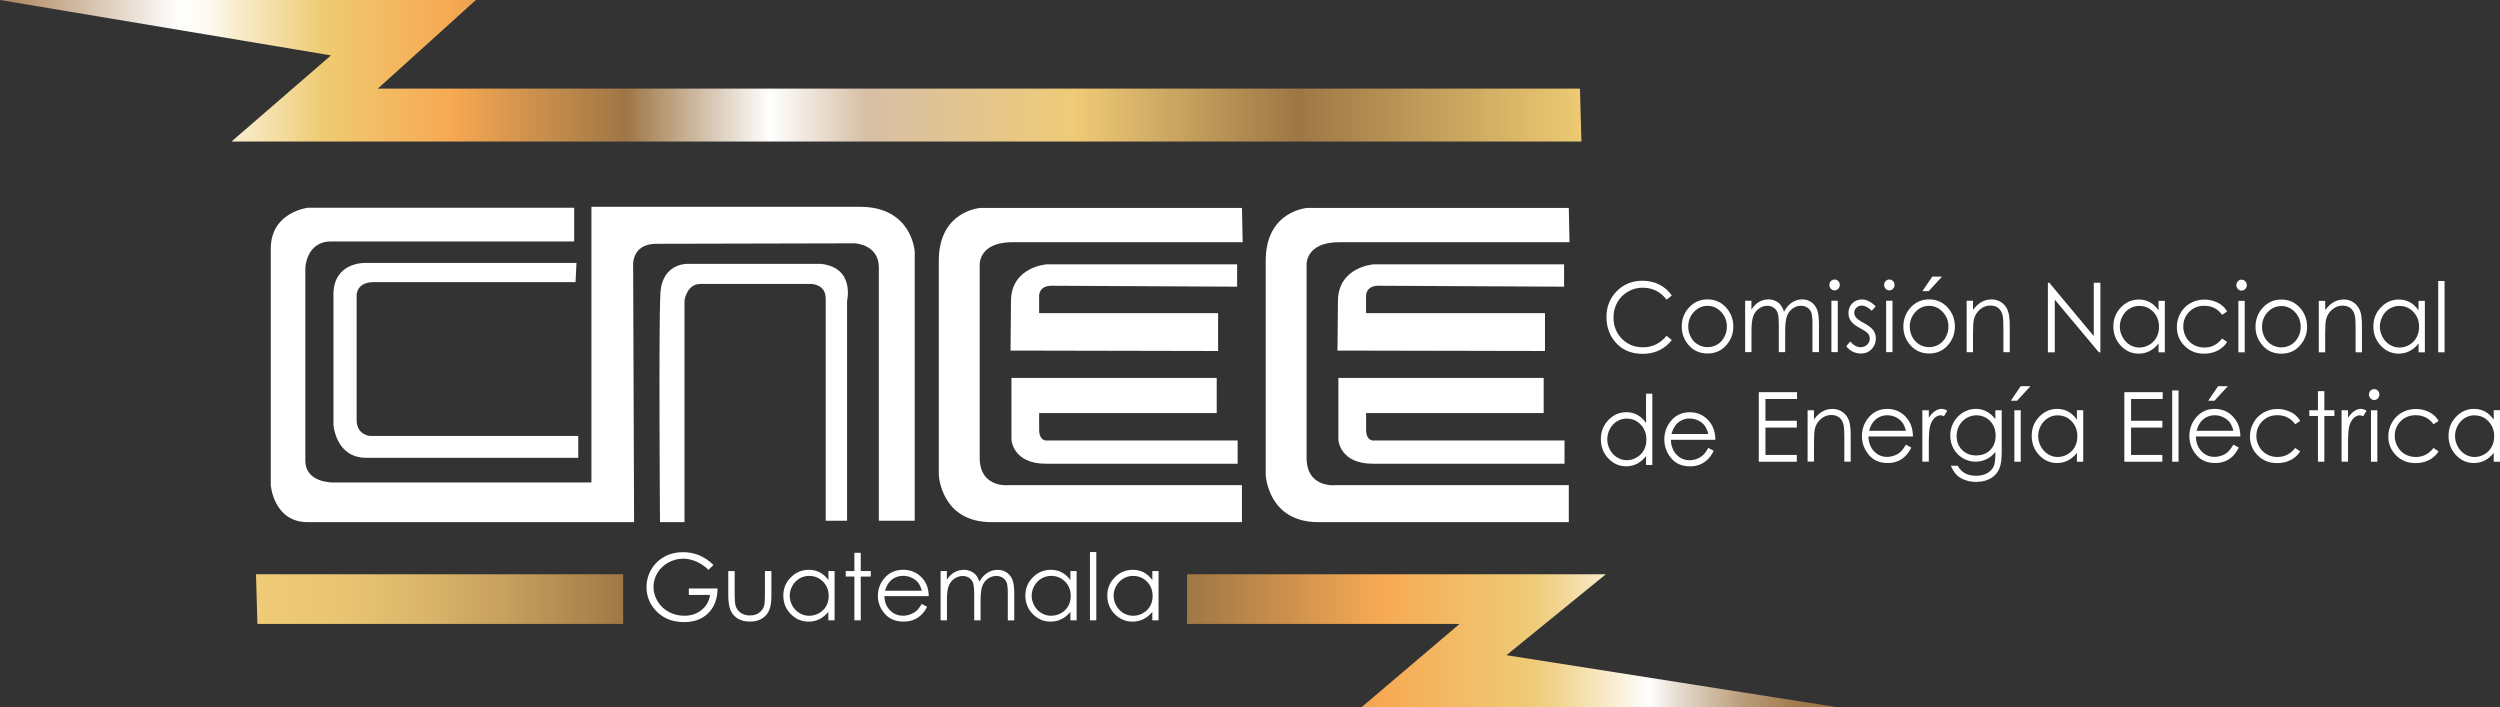
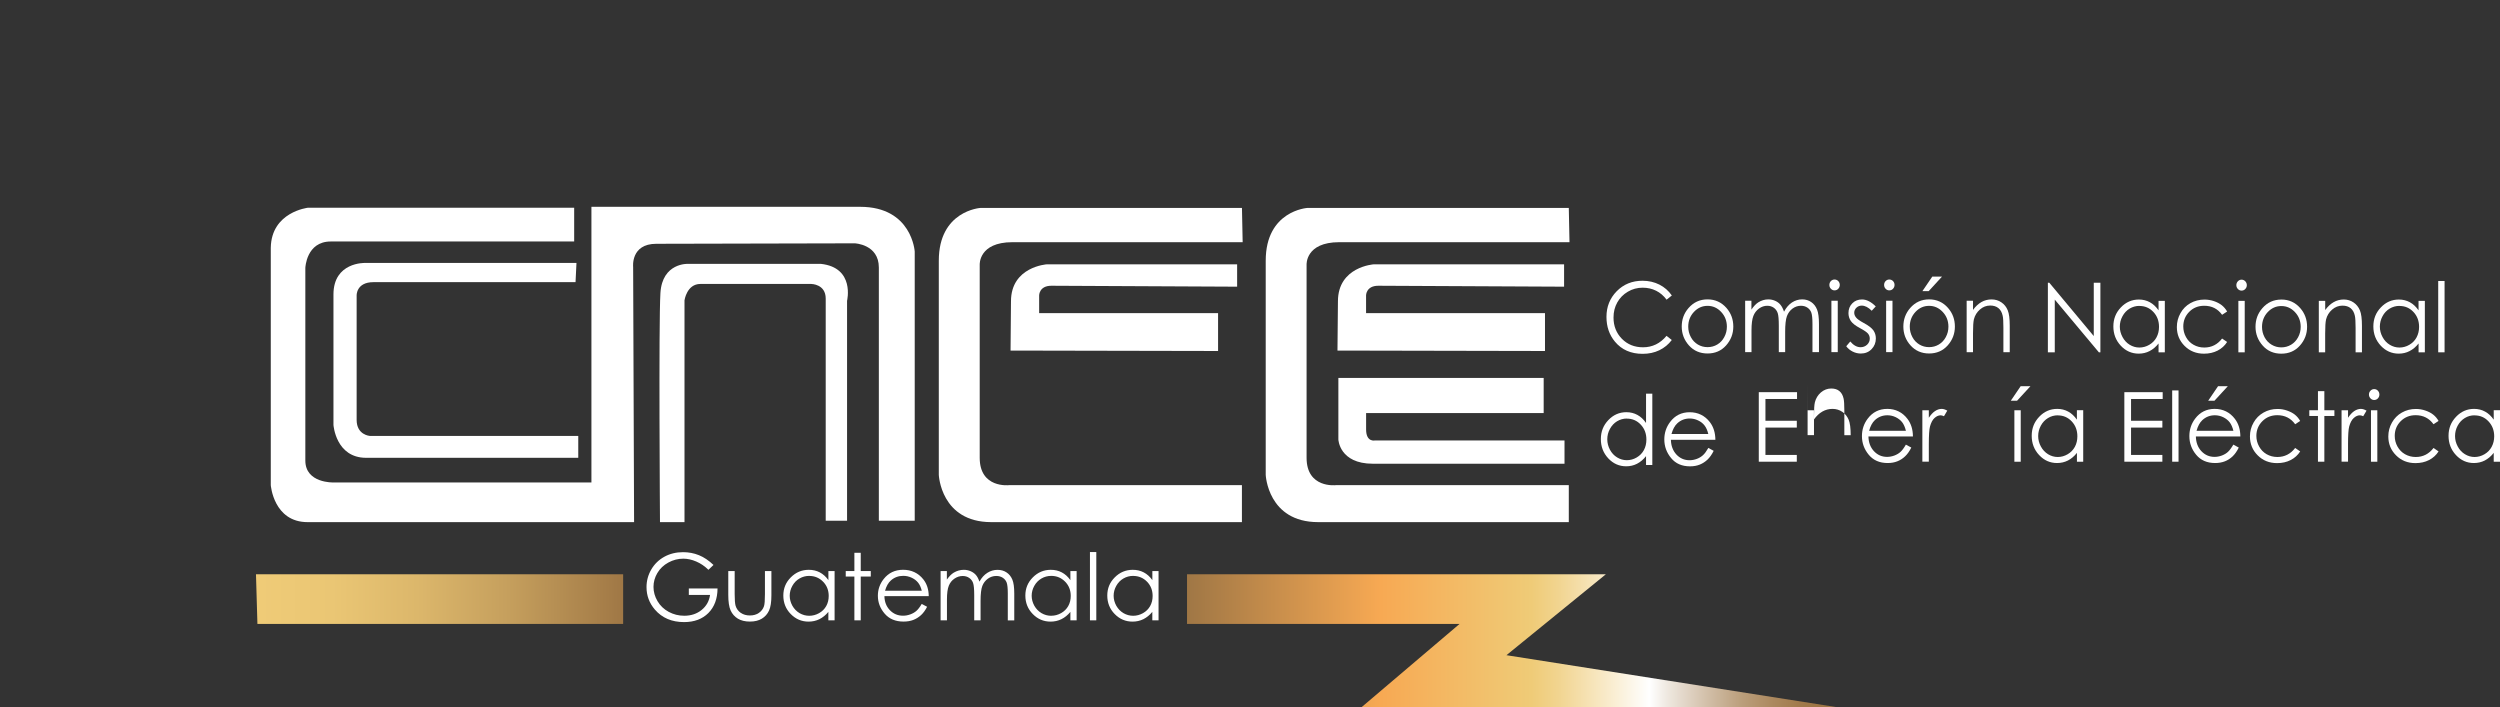
<svg xmlns="http://www.w3.org/2000/svg" id="Capa_2" data-name="Capa 2" viewBox="0 0 641.75 181.55">
  <rect x="0" y="0" width="641.75" height="181.55" fill="#333333" stroke="none" />
  <defs>
    <style>      .cls-1 {        clip-path: url(#clippath);      }      .cls-2 {        fill: none;      }      .cls-2, .cls-3, .cls-4, .cls-5, .cls-6 {        stroke-width: 0px;      }      .cls-7 {        clip-path: url(#clippath-1);      }      .cls-8 {        clip-path: url(#clippath-4);      }      .cls-9 {        clip-path: url(#clippath-3);      }      .cls-10 {        clip-path: url(#clippath-2);      }      .cls-11 {        clip-path: url(#clippath-5);      }      .cls-3 {        fill: url(#Degradado_sin_nombre_3);      }      .cls-4 {        fill: url(#Degradado_sin_nombre_2);      }      .cls-5 {        fill: url(#Degradado_sin_nombre);      }      .cls-6 {        fill: #fff;      }    </style>
    <clipPath id="clippath">
      <rect class="cls-2" width="641.75" height="181.55" />
    </clipPath>
    <clipPath id="clippath-1">
      <polygon class="cls-2" points="0 0 84.96 14.22 59.42 36.33 405.95 36.33 405.58 22.74 97 22.74 122.16 0 0 0" />
    </clipPath>
    <linearGradient id="Degradado_sin_nombre" data-name="Degradado sin nombre" x1="315.22" y1="464.44" x2="316.22" y2="464.44" gradientTransform="translate(-127963.9 188557.19) scale(405.95 -405.95)" gradientUnits="userSpaceOnUse">
      <stop offset="0" stop-color="#a77b4e" />
      <stop offset=".12" stop-color="#fff" />
      <stop offset=".14" stop-color="#fdf9ef" />
      <stop offset=".16" stop-color="#f8eac6" />
      <stop offset=".2" stop-color="#f0d285" />
      <stop offset=".21" stop-color="#eecb73" />
      <stop offset=".29" stop-color="#f7a953" />
      <stop offset=".4" stop-color="#9e7645" />
      <stop offset=".49" stop-color="#fff" />
      <stop offset=".55" stop-color="#d7bfa6" />
      <stop offset=".68" stop-color="#efcb77" />
      <stop offset=".82" stop-color="#9e7645" />
      <stop offset="1" stop-color="#eecb73" />
    </linearGradient>
    <clipPath id="clippath-2">
      <rect class="cls-2" width="641.75" height="181.55" />
    </clipPath>
    <clipPath id="clippath-3">
      <polygon class="cls-2" points="65.71 147.41 66.08 160.17 159.96 160.17 159.96 147.41 65.71 147.41" />
    </clipPath>
    <linearGradient id="Degradado_sin_nombre_2" data-name="Degradado sin nombre 2" x1="312.65" y1="466.74" x2="313.65" y2="466.74" gradientTransform="translate(-29400.98 44143.49) scale(94.25 -94.25)" gradientUnits="userSpaceOnUse">
      <stop offset="0" stop-color="#efcb77" />
      <stop offset=".2" stop-color="#eac674" />
      <stop offset=".43" stop-color="#dcb76b" />
      <stop offset=".68" stop-color="#c59f5d" />
      <stop offset=".94" stop-color="#a67e49" />
      <stop offset="1" stop-color="#9e7645" />
    </linearGradient>
    <clipPath id="clippath-4">
      <polygon class="cls-2" points="304.71 147.41 304.71 160.17 374.66 160.17 349.49 181.55 471.66 181.55 386.7 168.19 412.23 147.41 304.71 147.41" />
    </clipPath>
    <linearGradient id="Degradado_sin_nombre_3" data-name="Degradado sin nombre 3" x1="314.12" y1="465.42" x2="315.12" y2="465.42" gradientTransform="translate(-52627.41 78585.09) scale(168.49 -168.49)" gradientUnits="userSpaceOnUse">
      <stop offset="0" stop-color="#9e7645" />
      <stop offset=".03" stop-color="#9e7645" />
      <stop offset=".33" stop-color="#f7a953" />
      <stop offset=".56" stop-color="#efcb77" />
      <stop offset=".6" stop-color="#f1d48f" />
      <stop offset=".68" stop-color="#f9ecce" />
      <stop offset=".74" stop-color="#fff" />
      <stop offset=".77" stop-color="#ede6dd" />
      <stop offset=".83" stop-color="#d1bea7" />
      <stop offset=".88" stop-color="#bb9f7c" />
      <stop offset=".93" stop-color="#ab885e" />
      <stop offset=".97" stop-color="#a17a4b" />
      <stop offset="1" stop-color="#9e7645" />
    </linearGradient>
    <clipPath id="clippath-5">
      <rect class="cls-2" width="641.75" height="181.55" />
    </clipPath>
  </defs>
  <g id="Capa_1-2" data-name="Capa 1">
    <g class="cls-1">
      <path class="cls-6" d="M147.39,53.32h-68.32s-9.43,1.06-9.56,10.31v60.91s.71,9.49,9.45,9.49h83.81l-.24-65.48s-.69-5.97,5.95-5.97,50.94-.12,50.94-.12c0,0,6.18.24,6.18,6.21v65.01h9.21v-69.11s-.7-11.48-13.99-11.48h-69v70.76h-66.21s-7.23.24-7.23-5.63v-49.44s.23-6.79,6.53-6.79h62.48v-8.67Z" />
      <path class="cls-6" d="M318.8,53.38h-67.14s-10.67.7-10.67,13.53v55s.52,12.12,13.46,12.12h64.35v-9.49h-59.79s-7.52.88-7.52-7.02v-49.55s-.34-5.8,8.4-5.8h59.1l-.18-8.78Z" />
      <path class="cls-6" d="M147.97,67.5h-54.33s-8.04-.24-8.04,8.08v33.5s.58,8.44,8.4,8.44h54.44v-5.62h-53.51s-3.38-.23-3.38-4.1v-31.97s-.12-3.4,4.32-3.4h51.87l.24-4.92Z" />
      <path class="cls-6" d="M169.42,134.03h6.29v-56.93s.58-4.21,4.08-4.21h28.44s3.73,0,3.73,3.75v57.04h5.48v-56.46s2.1-8.55-6.76-9.49h-34.04s-6.64-.35-7.11,7.5c-.47,7.84-.11,58.8-.11,58.8" />
      <path class="cls-6" d="M317.57,73.59v-5.74h-48.84s-9.21.59-9.21,9.49l-.11,12.65,53.27.11v-9.72h-45.93v-4.57s0-2.46,3.15-2.46,47.67.24,47.67.24" />
-       <path class="cls-6" d="M312.33,97.01h-52.69v15.81s.24,6.22,8.86,6.22h49.2v-5.98h-48.61s-2.34.58-2.34-2.81v-4.22h45.58v-9.01Z" />
      <path class="cls-6" d="M402.72,53.38h-67.14s-10.67.7-10.67,13.53v55s.52,12.12,13.46,12.12h64.34v-9.49h-59.8s-7.51.88-7.51-7.02v-49.55s-.35-5.8,8.39-5.8h59.1l-.18-8.78Z" />
      <path class="cls-6" d="M401.5,73.59v-5.74h-48.84s-9.21.59-9.21,9.49l-.12,12.65,53.27.11v-9.72h-45.93v-4.57s0-2.46,3.15-2.46,47.67.24,47.67.24" />
      <path class="cls-6" d="M396.25,97.01h-52.69v15.81s.24,6.22,8.86,6.22h49.19v-5.98h-48.6s-2.33.58-2.33-2.81v-4.22h45.58v-9.01Z" />
    </g>
    <g class="cls-7">
-       <rect class="cls-5" y="0" width="405.95" height="36.33" />
-     </g>
+       </g>
    <g class="cls-10">
      <path class="cls-6" d="M429.16,75.85l-1.35,1.08c-.75-1.01-1.64-1.78-2.69-2.3-1.04-.52-2.2-.78-3.45-.78-1.37,0-2.64.34-3.8,1.03-1.16.68-2.07,1.6-2.71,2.75-.65,1.15-.97,2.45-.97,3.89,0,2.17.72,3.99,2.15,5.45,1.43,1.45,3.24,2.18,5.43,2.18,2.4,0,4.41-.98,6.03-2.94l1.35,1.07c-.86,1.14-1.92,2.01-3.2,2.63-1.28.62-2.71.92-4.29.92-3,0-5.37-1.04-7.1-3.12-1.46-1.75-2.18-3.88-2.18-6.36,0-2.61.88-4.81,2.64-6.6,1.76-1.78,3.96-2.68,6.61-2.68,1.6,0,3.05.34,4.34.99,1.29.66,2.35,1.58,3.18,2.78" />
      <path class="cls-6" d="M438.33,76.85c1.95,0,3.57.74,4.86,2.21,1.17,1.35,1.75,2.93,1.75,4.77s-.62,3.46-1.85,4.84c-1.23,1.38-2.82,2.07-4.76,2.07s-3.54-.69-4.78-2.07c-1.23-1.38-1.85-3-1.85-4.84s.58-3.42,1.75-4.76c1.29-1.48,2.91-2.22,4.87-2.22M438.33,78.51c-1.36,0-2.52.52-3.5,1.56-.98,1.05-1.46,2.31-1.46,3.79,0,.95.22,1.84.67,2.67.44.83,1.05,1.46,1.8,1.91.76.45,1.59.67,2.49.67s1.74-.22,2.49-.67c.76-.45,1.36-1.09,1.8-1.91.45-.83.67-1.71.67-2.67,0-1.49-.49-2.75-1.47-3.79-.98-1.05-2.15-1.56-3.49-1.56" />
      <path class="cls-6" d="M447.96,77.19h1.63v2.28c.57-.84,1.15-1.46,1.75-1.85.82-.51,1.69-.77,2.6-.77.61,0,1.2.13,1.75.37.56.25,1.01.59,1.35,1.01.35.41.66,1.01.92,1.78.54-1.03,1.22-1.82,2.03-2.36.81-.53,1.69-.8,2.63-.8.88,0,1.65.23,2.32.69.67.46,1.17,1.1,1.5,1.93.33.82.49,2.06.49,3.71v7.21h-1.67v-7.21c0-1.42-.1-2.39-.29-2.92-.19-.53-.52-.96-.99-1.28-.47-.32-1.03-.49-1.68-.49-.79,0-1.52.25-2.17.73-.65.49-1.13,1.14-1.43,1.94-.3.81-.45,2.16-.45,4.06v5.17h-1.63v-6.76c0-1.6-.09-2.68-.28-3.25-.19-.57-.52-1.03-.99-1.37-.48-.34-1.04-.52-1.69-.52-.76,0-1.46.24-2.12.71-.66.48-1.15,1.11-1.46,1.92-.31.8-.47,2.03-.47,3.68v5.6h-1.63v-13.21Z" />
      <path class="cls-6" d="M470.93,71.75c.37,0,.69.14.95.4.26.28.39.61.39.99s-.13.71-.39.99c-.26.28-.58.41-.95.41s-.67-.13-.94-.41c-.27-.27-.39-.6-.39-.99s.13-.71.39-.99c.27-.27.58-.4.94-.4M470.12,77.19h1.63v13.21h-1.63v-13.21Z" />
      <path class="cls-6" d="M481.52,78.64l-1.05,1.13c-.87-.88-1.73-1.32-2.56-1.32-.53,0-.99.18-1.37.54-.37.36-.56.79-.56,1.28,0,.43.15.84.47,1.23.31.4.96.86,1.96,1.4,1.22.65,2.04,1.29,2.48,1.89.43.62.64,1.31.64,2.08,0,1.09-.37,2.01-1.1,2.76-.73.75-1.65,1.12-2.75,1.12-.73,0-1.43-.16-2.1-.5-.67-.33-1.21-.78-1.65-1.37l1.03-1.22c.84.99,1.72,1.47,2.65,1.47.66,0,1.21-.22,1.68-.65.45-.44.68-.96.68-1.54,0-.49-.14-.92-.45-1.3-.31-.37-.99-.84-2.06-1.41-1.14-.61-1.93-1.22-2.34-1.82-.41-.6-.62-1.29-.62-2.05,0-1,.33-1.84.99-2.5.65-.67,1.49-.99,2.49-.99,1.17,0,2.34.6,3.53,1.79" />
      <path class="cls-6" d="M484.98,71.75c.37,0,.7.14.96.4.26.28.39.61.39.99s-.13.71-.39.99c-.26.28-.58.41-.96.41s-.67-.13-.94-.41c-.26-.27-.39-.6-.39-.99s.13-.71.39-.99c.27-.27.58-.4.94-.4M484.17,77.19h1.63v13.21h-1.63v-13.21Z" />
      <path class="cls-6" d="M495.21,76.85c1.95,0,3.58.74,4.86,2.21,1.17,1.35,1.75,2.93,1.75,4.77s-.62,3.46-1.85,4.84c-1.24,1.38-2.83,2.07-4.76,2.07s-3.53-.69-4.77-2.07c-1.24-1.38-1.85-3-1.85-4.84s.59-3.42,1.75-4.76c1.29-1.48,2.91-2.22,4.87-2.22M495.2,78.51c-1.36,0-2.53.52-3.5,1.56-.98,1.05-1.46,2.31-1.46,3.79,0,.95.22,1.84.67,2.67.44.83,1.05,1.46,1.8,1.91.75.45,1.59.67,2.49.67s1.73-.22,2.49-.67c.76-.45,1.36-1.09,1.8-1.91.45-.83.67-1.71.67-2.67,0-1.49-.49-2.75-1.47-3.79-.98-1.04-2.14-1.56-3.49-1.56M496.01,71h2.51l-3.43,3.74h-1.61l2.54-3.74Z" />
      <path class="cls-6" d="M504.84,77.19h1.63v2.37c.65-.91,1.38-1.58,2.17-2.03.79-.45,1.65-.67,2.59-.67s1.79.25,2.52.75c.74.5,1.28,1.17,1.63,2.03.35.85.52,2.17.52,3.97v6.8h-1.63v-6.3c0-1.52-.06-2.54-.18-3.04-.19-.88-.55-1.53-1.09-1.97-.53-.44-1.24-.67-2.1-.67-.99,0-1.88.34-2.65,1.02-.78.68-1.3,1.52-1.55,2.52-.15.66-.23,1.86-.23,3.6v4.84h-1.63v-13.21Z" />
      <polygon class="cls-6" points="525.69 90.44 525.69 72.58 526.06 72.58 537.47 86.27 537.47 72.58 539.17 72.58 539.17 90.44 538.78 90.44 527.46 76.91 527.46 90.44 525.69 90.44" />
      <path class="cls-6" d="M555.71,77.23v13.21h-1.61v-2.27c-.68.86-1.45,1.51-2.3,1.95-.85.44-1.78.66-2.79.66-1.8,0-3.33-.68-4.6-2.03-1.27-1.36-1.91-3.01-1.91-4.95s.64-3.53,1.92-4.88c1.28-1.35,2.83-2.03,4.64-2.03,1.04,0,1.98.24,2.82.7.84.46,1.58,1.15,2.22,2.07v-2.43h1.61ZM549.19,78.52c-.91,0-1.75.24-2.52.7-.77.47-1.38,1.12-1.83,1.96-.46.84-.68,1.73-.68,2.67s.23,1.82.69,2.67,1.07,1.51,1.84,1.98c.77.47,1.6.71,2.49.71s1.74-.23,2.54-.7c.8-.47,1.42-1.1,1.85-1.9.43-.8.65-1.7.65-2.7,0-1.52-.48-2.81-1.45-3.83-.96-1.03-2.16-1.54-3.57-1.54" />
      <path class="cls-6" d="M571.7,79.97l-1.29.84c-1.12-1.55-2.64-2.32-4.58-2.32-1.55,0-2.83.52-3.85,1.55-1.02,1.03-1.53,2.29-1.53,3.77,0,.96.23,1.87.7,2.72.47.85,1.11,1.51,1.93,1.97.82.47,1.74.71,2.76.71,1.86,0,3.39-.77,4.57-2.31l1.29.88c-.6.96-1.42,1.69-2.44,2.22-1.02.52-2.19.79-3.49.79-2,0-3.67-.67-4.99-2-1.32-1.32-1.98-2.94-1.98-4.84,0-1.28.31-2.47.93-3.56.61-1.1,1.46-1.96,2.54-2.57,1.08-.61,2.29-.92,3.63-.92.84,0,1.65.14,2.43.4.78.27,1.44.62,1.99,1.04.54.43,1.01.97,1.39,1.64" />
      <path class="cls-6" d="M575.41,71.79c.37,0,.69.14.95.41.26.28.4.61.4,1s-.13.71-.4.99c-.26.28-.58.41-.95.41s-.68-.14-.94-.41c-.26-.27-.4-.6-.4-.99s.14-.72.4-1c.26-.27.58-.41.94-.41M574.59,77.23h1.63v13.21h-1.63v-13.21Z" />
      <path class="cls-6" d="M585.62,76.89c1.96,0,3.58.74,4.86,2.21,1.17,1.35,1.75,2.94,1.75,4.78s-.61,3.45-1.85,4.84c-1.23,1.38-2.83,2.07-4.77,2.07s-3.54-.69-4.77-2.07c-1.23-1.38-1.85-2.99-1.85-4.84s.58-3.41,1.75-4.76c1.28-1.48,2.91-2.22,4.87-2.22M585.62,78.56c-1.35,0-2.52.52-3.5,1.56-.97,1.04-1.46,2.31-1.46,3.79,0,.95.22,1.84.66,2.67.45.83,1.05,1.46,1.81,1.91.75.45,1.58.68,2.49.68s1.74-.23,2.5-.68c.75-.45,1.35-1.08,1.8-1.91.45-.83.67-1.72.67-2.67,0-1.48-.49-2.75-1.47-3.79-.98-1.04-2.14-1.56-3.5-1.56" />
      <path class="cls-6" d="M595.25,77.23h1.63v2.36c.65-.9,1.38-1.58,2.17-2.03.79-.45,1.66-.68,2.59-.68s1.79.26,2.52.76c.74.5,1.27,1.18,1.63,2.03.35.85.52,2.17.52,3.97v6.8h-1.63v-6.3c0-1.52-.07-2.54-.18-3.05-.19-.88-.55-1.53-1.09-1.97-.53-.44-1.23-.66-2.1-.66-.99,0-1.87.33-2.66,1.02-.78.68-1.3,1.52-1.55,2.53-.15.65-.23,1.85-.23,3.59v4.85h-1.63v-13.21Z" />
      <path class="cls-6" d="M622.46,77.23v13.21h-1.61v-2.27c-.68.86-1.45,1.51-2.31,1.95-.84.44-1.78.66-2.79.66-1.79,0-3.33-.68-4.6-2.03-1.27-1.36-1.91-3.01-1.91-4.95s.64-3.53,1.92-4.88c1.28-1.35,2.83-2.03,4.63-2.03,1.04,0,1.98.24,2.83.7.85.46,1.58,1.15,2.22,2.07v-2.43h1.61ZM615.94,78.52c-.91,0-1.75.24-2.52.7-.77.47-1.39,1.12-1.83,1.96-.45.84-.68,1.73-.68,2.67s.23,1.82.69,2.67c.46.85,1.07,1.51,1.85,1.98.77.47,1.6.71,2.49.71s1.74-.23,2.54-.7c.8-.47,1.42-1.1,1.85-1.9.43-.8.65-1.7.65-2.7,0-1.52-.48-2.81-1.45-3.83-.97-1.03-2.16-1.54-3.57-1.54" />
      <rect class="cls-6" x="625.89" y="72.13" width="1.63" height="18.31" />
      <path class="cls-6" d="M424.15,101.05v18.31h-1.61v-2.27c-.68.86-1.45,1.51-2.3,1.95-.85.44-1.78.66-2.79.66-1.8,0-3.33-.68-4.6-2.03-1.27-1.36-1.91-3.01-1.91-4.95s.64-3.53,1.92-4.88c1.28-1.35,2.83-2.03,4.63-2.03,1.05,0,1.99.24,2.83.7.85.46,1.59,1.15,2.22,2.07v-7.53h1.61ZM417.62,107.44c-.91,0-1.75.24-2.52.7-.77.47-1.38,1.12-1.83,1.96-.46.84-.68,1.73-.68,2.67s.23,1.82.68,2.67c.46.85,1.07,1.51,1.85,1.98.77.47,1.6.71,2.48.71s1.75-.23,2.54-.7c.8-.47,1.42-1.1,1.85-1.9.43-.8.64-1.7.64-2.7,0-1.52-.48-2.81-1.45-3.83-.97-1.03-2.15-1.54-3.57-1.54" />
      <path class="cls-6" d="M438.52,114.97l1.38.76c-.45.92-.98,1.67-1.56,2.23-.6.57-1.26,1-2,1.3-.74.3-1.57.45-2.51.45-2.07,0-3.69-.7-4.85-2.12-1.17-1.41-1.75-3.01-1.75-4.79,0-1.67.5-3.17,1.49-4.48,1.25-1.67,2.93-2.5,5.03-2.5s3.89.85,5.19,2.56c.92,1.21,1.38,2.71,1.4,4.52h-11.42c.04,1.53.51,2.79,1.41,3.77.91.98,2.04,1.47,3.38,1.47.64,0,1.27-.12,1.88-.35.62-.23,1.13-.55,1.56-.94.43-.38.89-1.01,1.39-1.88M438.52,111.41c-.22-.91-.53-1.63-.95-2.17-.41-.54-.96-.99-1.65-1.31-.68-.33-1.4-.5-2.16-.5-1.24,0-2.31.41-3.21,1.25-.66.61-1.14,1.52-1.48,2.73h9.45Z" />
      <polygon class="cls-6" points="451.48 100.67 461.3 100.67 461.3 102.42 453.19 102.42 453.19 108.01 461.24 108.01 461.24 109.76 453.19 109.76 453.19 116.78 461.24 116.78 461.24 118.52 451.48 118.52 451.48 100.67" />
-       <path class="cls-6" d="M464,105.31h1.64v2.37c.65-.91,1.37-1.59,2.17-2.04.8-.45,1.66-.68,2.59-.68s1.79.26,2.52.76c.74.5,1.27,1.18,1.63,2.02.35.85.52,2.17.52,3.97v6.8h-1.63v-6.3c0-1.52-.07-2.54-.18-3.05-.19-.88-.55-1.53-1.09-1.97-.53-.45-1.24-.66-2.09-.66-.99,0-1.87.34-2.66,1.01-.78.68-1.29,1.53-1.54,2.53-.16.65-.23,1.86-.23,3.59v4.84h-1.64v-13.21Z" />
+       <path class="cls-6" d="M464,105.31h1.64v2.37c.65-.91,1.37-1.59,2.17-2.04.8-.45,1.66-.68,2.59-.68s1.79.26,2.52.76c.74.5,1.27,1.18,1.63,2.02.35.85.52,2.17.52,3.97h-1.63v-6.3c0-1.52-.07-2.54-.18-3.05-.19-.88-.55-1.53-1.09-1.97-.53-.45-1.24-.66-2.09-.66-.99,0-1.87.34-2.66,1.01-.78.68-1.29,1.53-1.54,2.53-.16.65-.23,1.86-.23,3.59v4.84h-1.64v-13.21Z" />
      <path class="cls-6" d="M489.25,114.14l1.38.75c-.45.92-.98,1.67-1.57,2.23-.59.57-1.26,1-1.99,1.29-.74.3-1.58.45-2.51.45-2.07,0-3.68-.71-4.85-2.12-1.17-1.41-1.75-3.01-1.75-4.79,0-1.68.49-3.17,1.48-4.48,1.25-1.66,2.94-2.51,5.03-2.51s3.89.86,5.18,2.57c.92,1.2,1.39,2.71,1.4,4.51h-11.42c.03,1.53.5,2.79,1.41,3.77.91.98,2.03,1.47,3.37,1.47.65,0,1.27-.12,1.89-.35.61-.23,1.13-.54,1.56-.93.43-.39.89-1.01,1.39-1.88M489.25,110.59c-.22-.9-.54-1.63-.95-2.18-.42-.54-.97-.97-1.65-1.31-.68-.33-1.4-.5-2.16-.5-1.24,0-2.32.42-3.21,1.25-.65.61-1.15,1.52-1.48,2.74h9.46Z" />
      <path class="cls-6" d="M493.47,105.31h1.66v1.93c.5-.76,1.02-1.33,1.58-1.71.55-.37,1.12-.57,1.72-.57.45,0,.93.16,1.44.45l-.85,1.43c-.34-.15-.63-.23-.86-.23-.54,0-1.07.24-1.58.7-.5.46-.88,1.19-1.15,2.17-.2.75-.3,2.27-.3,4.56v4.47h-1.66v-13.21Z" />
-       <path class="cls-6" d="M512.21,105.31h1.63v10.53c0,1.86-.16,3.21-.47,4.07-.42,1.21-1.17,2.15-2.23,2.81-1.06.65-2.33.98-3.81.98-1.09,0-2.07-.16-2.93-.48-.87-.32-1.57-.75-2.12-1.3-.54-.54-1.04-1.32-1.5-2.36h1.77c.48.87,1.11,1.52,1.87,1.94.77.42,1.71.63,2.84.63s2.06-.22,2.82-.65c.76-.43,1.31-.98,1.64-1.63.33-.66.49-1.71.49-3.17v-.68c-.61.81-1.37,1.43-2.25,1.86-.88.44-1.83.65-2.82.65-1.17,0-2.26-.3-3.29-.9-1.02-.6-1.82-1.42-2.38-2.44-.56-1.02-.84-2.14-.84-3.36s.29-2.36.88-3.42c.58-1.05,1.39-1.9,2.42-2.51,1.03-.61,2.12-.93,3.26-.93.95,0,1.84.21,2.65.62.82.41,1.61,1.08,2.37,2.02v-2.3ZM507.39,106.61c-.92,0-1.78.23-2.58.7-.79.47-1.42,1.11-1.87,1.93-.45.82-.68,1.71-.68,2.66,0,1.45.47,2.65,1.4,3.59.93.95,2.14,1.42,3.63,1.42s2.7-.47,3.62-1.4c.91-.94,1.37-2.18,1.37-3.7,0-1-.21-1.89-.63-2.67-.42-.78-1.01-1.4-1.78-1.85-.77-.45-1.6-.68-2.49-.68" />
      <path class="cls-6" d="M518.71,99.13h2.51l-3.44,3.74h-1.61l2.54-3.74ZM517.09,105.31h1.63v13.21h-1.63v-13.21Z" />
      <path class="cls-6" d="M534.76,105.31v13.21h-1.61v-2.27c-.68.87-1.45,1.51-2.31,1.96-.85.43-1.78.65-2.79.65-1.8,0-3.33-.68-4.6-2.04-1.27-1.35-1.91-3.01-1.91-4.95s.64-3.53,1.92-4.88c1.28-1.35,2.83-2.03,4.63-2.03,1.04,0,1.99.24,2.83.7.85.46,1.58,1.15,2.22,2.07v-2.43h1.61ZM528.24,106.61c-.91,0-1.75.23-2.52.7-.77.47-1.38,1.11-1.84,1.96-.45.84-.68,1.73-.68,2.67s.23,1.82.69,2.67c.46.86,1.08,1.51,1.85,1.99.77.47,1.6.71,2.49.71s1.74-.24,2.54-.71c.8-.47,1.41-1.1,1.85-1.9.43-.8.64-1.7.64-2.7,0-1.53-.48-2.8-1.45-3.83-.97-1.03-2.16-1.54-3.57-1.54" />
      <polygon class="cls-6" points="545.32 100.67 555.16 100.67 555.16 102.42 547.04 102.42 547.04 108.01 555.08 108.01 555.08 109.76 547.04 109.76 547.04 116.78 555.08 116.78 555.08 118.52 545.32 118.52 545.32 100.67" />
      <rect class="cls-6" x="557.6" y="100.22" width="1.63" height="18.3" />
      <path class="cls-6" d="M573.31,114.14l1.38.75c-.45.92-.97,1.67-1.56,2.24-.6.57-1.26,1-2,1.29-.74.29-1.57.44-2.51.44-2.07,0-3.69-.71-4.86-2.12-1.17-1.41-1.75-3.01-1.75-4.79,0-1.68.49-3.17,1.48-4.48,1.26-1.67,2.93-2.51,5.03-2.51s3.89.86,5.18,2.57c.92,1.2,1.39,2.71,1.4,4.51h-11.42c.03,1.53.5,2.79,1.41,3.77.92.98,2.04,1.47,3.38,1.47.64,0,1.27-.12,1.89-.35.6-.23,1.13-.54,1.55-.93.43-.39.89-1.01,1.39-1.88M573.31,110.58c-.22-.9-.54-1.63-.95-2.17-.42-.54-.97-.97-1.65-1.31-.68-.33-1.41-.5-2.16-.5-1.24,0-2.32.42-3.21,1.25-.66.61-1.15,1.52-1.49,2.74h9.46ZM569.38,99.13h2.51l-3.44,3.74h-1.61l2.54-3.74Z" />
      <path class="cls-6" d="M590.46,108.06l-1.29.84c-1.12-1.54-2.64-2.32-4.58-2.32-1.55,0-2.83.52-3.85,1.55-1.02,1.03-1.53,2.29-1.53,3.77,0,.97.24,1.87.71,2.72.47.85,1.11,1.51,1.93,1.98.82.46,1.74.71,2.75.71,1.87,0,3.39-.78,4.57-2.32l1.29.89c-.61.95-1.42,1.69-2.44,2.21-1.02.53-2.19.79-3.49.79-2.01,0-3.67-.67-4.99-2-1.32-1.32-1.98-2.94-1.98-4.84,0-1.28.3-2.47.93-3.56.61-1.1,1.47-1.96,2.55-2.57,1.08-.62,2.29-.93,3.62-.93.84,0,1.65.14,2.43.41.78.27,1.45.61,1.99,1.04.54.43,1,.97,1.38,1.64" />
      <polygon class="cls-6" points="595.02 100.41 596.66 100.41 596.66 105.31 599.24 105.31 599.24 106.78 596.66 106.78 596.66 118.52 595.02 118.52 595.02 106.78 592.8 106.78 592.8 105.31 595.02 105.31 595.02 100.41" />
      <path class="cls-6" d="M601.08,105.31h1.66v1.93c.5-.76,1.03-1.33,1.58-1.71.55-.37,1.13-.57,1.72-.57.45,0,.93.16,1.45.45l-.85,1.43c-.34-.15-.63-.23-.87-.23-.54,0-1.07.24-1.57.7-.51.46-.89,1.19-1.16,2.17-.2.75-.3,2.27-.3,4.56v4.47h-1.66v-13.21Z" />
      <path class="cls-6" d="M609.45,99.88c.37,0,.69.13.95.41.26.27.39.6.39.99s-.13.71-.39.99c-.26.27-.58.41-.95.41s-.68-.14-.94-.41c-.26-.28-.4-.6-.4-.99s.13-.72.4-.99c.26-.28.58-.41.94-.41M608.63,105.31h1.63v13.21h-1.63v-13.21Z" />
      <path class="cls-6" d="M625.97,108.06l-1.29.84c-1.12-1.54-2.64-2.32-4.58-2.32-1.54,0-2.82.52-3.85,1.55-1.02,1.03-1.52,2.29-1.52,3.77,0,.97.23,1.87.7,2.72.48.85,1.11,1.51,1.94,1.98.82.46,1.73.71,2.76.71,1.86,0,3.38-.78,4.56-2.32l1.29.89c-.61.95-1.42,1.69-2.44,2.21-1.02.53-2.19.79-3.49.79-2.01,0-3.67-.67-4.99-2-1.32-1.32-1.98-2.94-1.98-4.84,0-1.28.31-2.47.93-3.56.62-1.1,1.46-1.96,2.54-2.57,1.08-.62,2.29-.93,3.63-.93.84,0,1.65.14,2.43.41.79.27,1.45.61,1.99,1.04.55.43,1.01.97,1.39,1.64" />
      <path class="cls-6" d="M641.75,105.31v13.21h-1.61v-2.27c-.68.87-1.45,1.51-2.3,1.96-.85.43-1.78.65-2.79.65-1.79,0-3.33-.68-4.6-2.04-1.27-1.35-1.91-3.01-1.91-4.95s.64-3.53,1.93-4.88c1.28-1.35,2.82-2.03,4.63-2.03,1.04,0,1.99.24,2.82.7.85.46,1.59,1.15,2.22,2.07v-2.43h1.61ZM635.23,106.61c-.91,0-1.75.23-2.51.7-.77.47-1.38,1.11-1.84,1.96-.45.84-.67,1.73-.67,2.67s.23,1.82.69,2.67c.45.86,1.07,1.51,1.85,1.99.77.47,1.6.71,2.48.71s1.74-.24,2.54-.71c.8-.47,1.42-1.1,1.84-1.9.43-.8.65-1.7.65-2.7,0-1.53-.49-2.8-1.46-3.83-.96-1.03-2.15-1.54-3.57-1.54" />
    </g>
    <g class="cls-9">
      <rect class="cls-4" x="65.71" y="147.41" width="94.25" height="12.77" />
    </g>
    <g class="cls-8">
      <rect class="cls-3" x="304.71" y="147.41" width="166.95" height="34.15" />
    </g>
    <g class="cls-11">
      <path class="cls-6" d="M183.17,145.01l-1.32,1.26c-.95-.94-2-1.65-3.13-2.13-1.14-.49-2.24-.73-3.32-.73-1.34,0-2.62.33-3.83.99-1.21.66-2.15,1.55-2.82,2.68-.67,1.13-1,2.32-1,3.58s.35,2.51,1.04,3.67,1.64,2.07,2.86,2.73c1.22.66,2.55,1,4,1,1.76,0,3.25-.5,4.46-1.49,1.22-.99,1.94-2.28,2.16-3.86h-5.45v-1.65h7.37c-.02,2.64-.8,4.74-2.35,6.3-1.55,1.55-3.63,2.33-6.24,2.33-3.16,0-5.67-1.08-7.51-3.23-1.42-1.66-2.13-3.57-2.13-5.75,0-1.62.41-3.13,1.22-4.52s1.93-2.49,3.35-3.27c1.42-.78,3.02-1.18,4.81-1.18,1.45,0,2.81.26,4.09.78,1.28.52,2.53,1.36,3.74,2.52" />
      <path class="cls-6" d="M186.96,146.59h1.63v5.91c0,1.44.08,2.43.23,2.98.23.77.68,1.39,1.33,1.84.66.45,1.44.67,2.35.67s1.68-.22,2.31-.66c.63-.44,1.07-1.01,1.31-1.73.16-.49.24-1.52.24-3.1v-5.91h1.66v6.21c0,1.74-.2,3.06-.61,3.94-.41.88-1.02,1.58-1.84,2.07-.82.5-1.84.75-3.07.75s-2.26-.25-3.09-.75c-.82-.5-1.44-1.2-1.85-2.09-.41-.9-.61-2.24-.61-4.04v-6.09Z" />
      <path class="cls-6" d="M214.24,146.59v12.65h-1.6v-2.17c-.68.83-1.45,1.45-2.29,1.87-.85.42-1.78.63-2.78.63-1.79,0-3.32-.65-4.59-1.95-1.27-1.3-1.9-2.88-1.9-4.74s.64-3.38,1.92-4.67c1.28-1.29,2.82-1.94,4.62-1.94,1.04,0,1.98.22,2.82.66.84.44,1.58,1.1,2.21,1.99v-2.33h1.6ZM207.74,147.83c-.9,0-1.74.22-2.51.67-.77.44-1.38,1.07-1.83,1.88-.45.8-.68,1.66-.68,2.55s.23,1.74.68,2.56c.46.81,1.07,1.44,1.84,1.9.77.45,1.6.68,2.48.68s1.73-.22,2.53-.67c.8-.45,1.41-1.06,1.84-1.82.43-.77.64-1.63.64-2.59,0-1.46-.48-2.69-1.45-3.67-.96-.98-2.15-1.48-3.56-1.48" />
      <polygon class="cls-6" points="219.32 141.9 220.95 141.9 220.95 146.59 223.53 146.59 223.53 148 220.95 148 220.95 159.24 219.32 159.24 219.32 148 217.1 148 217.1 146.59 219.32 146.59 219.32 141.9" />
      <path class="cls-6" d="M236.62,155.04l1.37.72c-.45.88-.97,1.6-1.56,2.14-.59.54-1.25.95-1.99,1.24-.74.28-1.57.42-2.5.42-2.06,0-3.68-.68-4.84-2.03-1.16-1.35-1.75-2.88-1.75-4.59,0-1.6.49-3.03,1.48-4.29,1.25-1.6,2.92-2.39,5.01-2.39s3.88.82,5.17,2.45c.92,1.15,1.38,2.6,1.4,4.32h-11.38c.03,1.47.5,2.67,1.41,3.61.91.94,2.03,1.41,3.36,1.41.64,0,1.27-.11,1.88-.34.61-.22,1.13-.52,1.55-.89.43-.37.89-.97,1.38-1.8M236.62,151.64c-.22-.87-.53-1.56-.95-2.08-.42-.52-.96-.94-1.65-1.26-.68-.32-1.4-.48-2.15-.48-1.24,0-2.31.4-3.2,1.2-.65.58-1.14,1.45-1.48,2.62h9.43Z" />
      <path class="cls-6" d="M241.43,146.59h1.63v2.19c.57-.81,1.15-1.4,1.75-1.77.82-.49,1.69-.74,2.6-.74.61,0,1.19.12,1.75.36.55.24,1,.56,1.35.96.35.4.65.97.91,1.72.54-.99,1.22-1.75,2.03-2.26.81-.52,1.69-.77,2.62-.77.87,0,1.65.22,2.31.66.67.44,1.16,1.06,1.49,1.85.33.79.49,1.98.49,3.56v6.9h-1.66v-6.9c0-1.36-.1-2.29-.29-2.8-.19-.51-.52-.92-.99-1.23-.47-.31-1.03-.47-1.67-.47-.79,0-1.51.23-2.16.7-.65.47-1.13,1.09-1.43,1.86-.3.77-.45,2.07-.45,3.88v4.95h-1.63v-6.47c0-1.53-.1-2.56-.29-3.11-.19-.55-.52-.98-1-1.31-.47-.33-1.03-.49-1.68-.49-.75,0-1.45.23-2.11.68-.66.45-1.14,1.06-1.45,1.83-.31.77-.47,1.94-.47,3.52v5.36h-1.63v-12.65Z" />
      <path class="cls-6" d="M276.37,146.59v12.65h-1.6v-2.17c-.68.83-1.45,1.45-2.3,1.87-.85.42-1.78.63-2.78.63-1.79,0-3.32-.65-4.58-1.95-1.27-1.3-1.9-2.88-1.9-4.74s.64-3.38,1.92-4.67c1.28-1.29,2.82-1.94,4.61-1.94,1.04,0,1.98.22,2.82.66.84.44,1.58,1.1,2.21,1.99v-2.33h1.6ZM269.85,158.06c.89,0,1.73-.22,2.53-.67s1.41-1.06,1.84-1.82c.43-.77.64-1.63.64-2.59,0-1.46-.48-2.69-1.45-3.67-.96-.98-2.15-1.48-3.56-1.48-.9,0-1.74.22-2.51.67-.77.45-1.38,1.07-1.83,1.88-.45.8-.68,1.66-.68,2.55s.23,1.74.68,2.56c.46.81,1.07,1.44,1.84,1.9.77.45,1.6.68,2.48.68" />
      <rect class="cls-6" x="279.79" y="141.71" width="1.63" height="17.53" />
      <path class="cls-6" d="M297.4,146.59v12.65h-1.6v-2.17c-.68.83-1.45,1.45-2.29,1.87-.85.42-1.78.63-2.78.63-1.79,0-3.32-.65-4.59-1.95-1.27-1.3-1.9-2.88-1.9-4.74s.64-3.38,1.92-4.67c1.28-1.29,2.82-1.94,4.62-1.94,1.04,0,1.98.22,2.82.66.84.44,1.58,1.1,2.21,1.99v-2.33h1.6ZM290.89,147.83c-.9,0-1.74.22-2.51.67s-1.38,1.07-1.83,1.88c-.45.8-.68,1.66-.68,2.55s.23,1.74.68,2.56c.46.81,1.07,1.44,1.84,1.9.77.45,1.6.68,2.48.68s1.73-.22,2.53-.67c.8-.45,1.41-1.06,1.84-1.82.43-.77.64-1.63.64-2.59,0-1.46-.48-2.69-1.44-3.67-.96-.98-2.15-1.48-3.56-1.48" />
    </g>
  </g>
</svg>